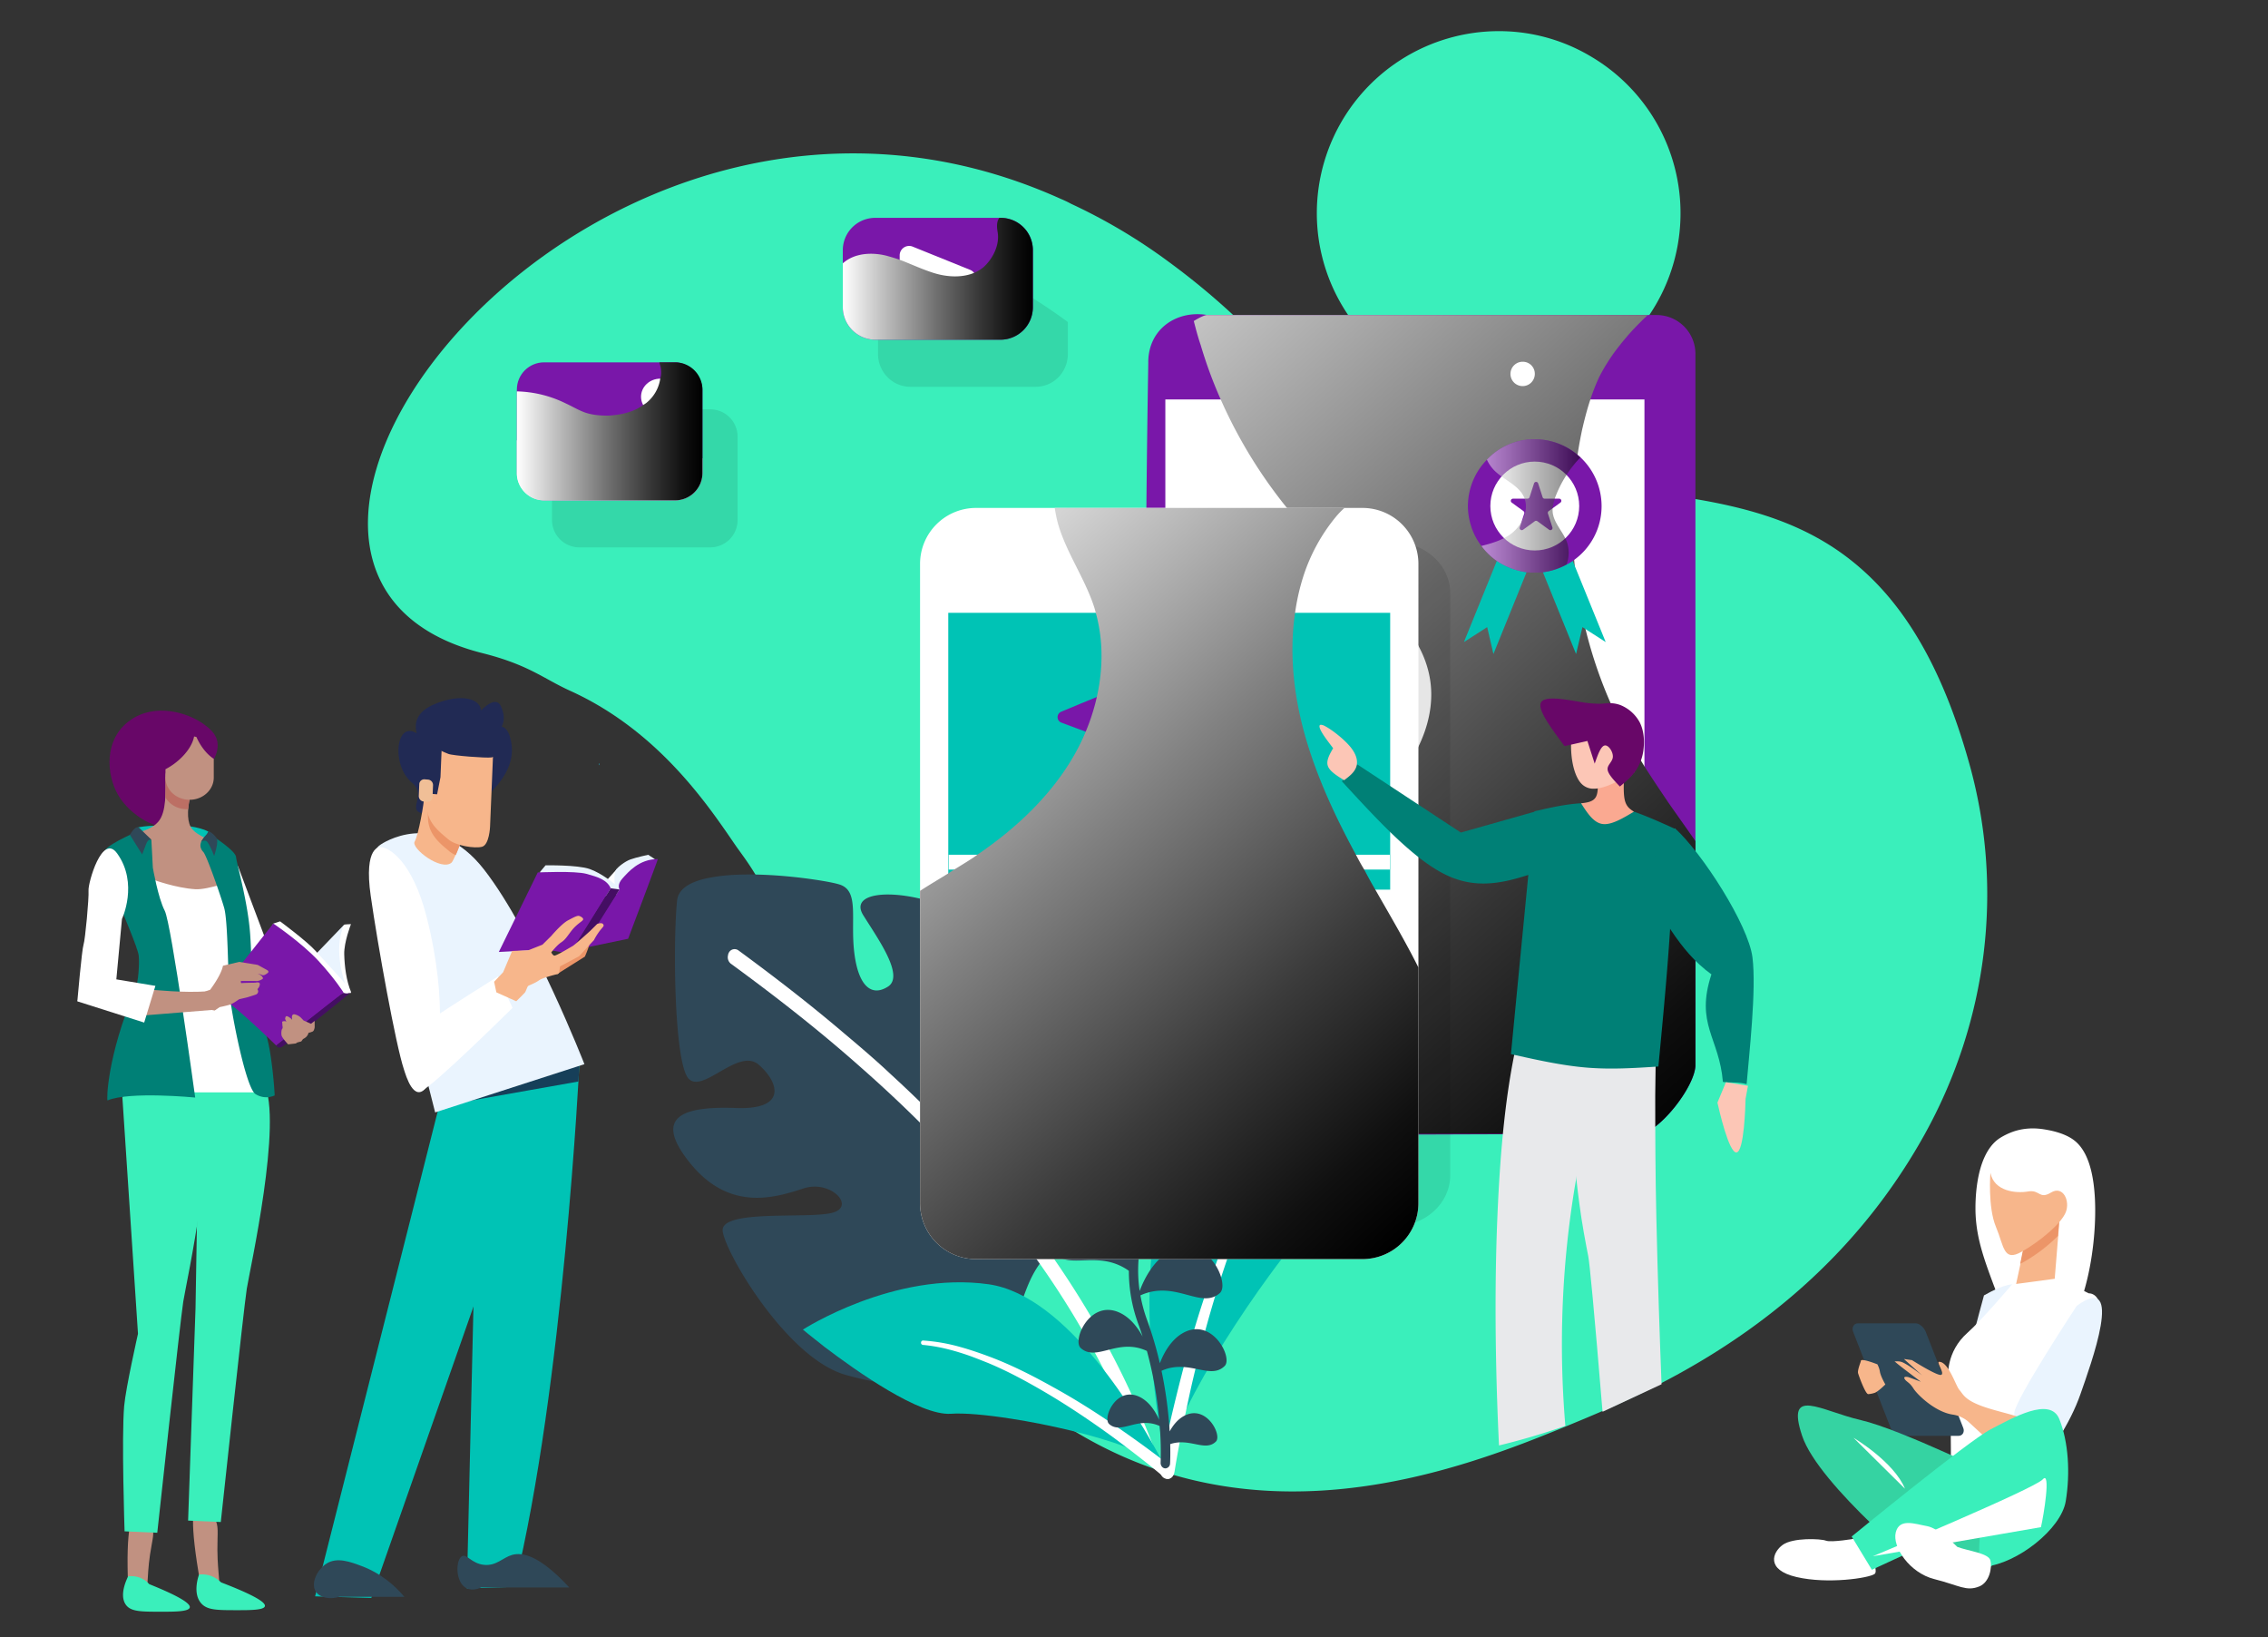
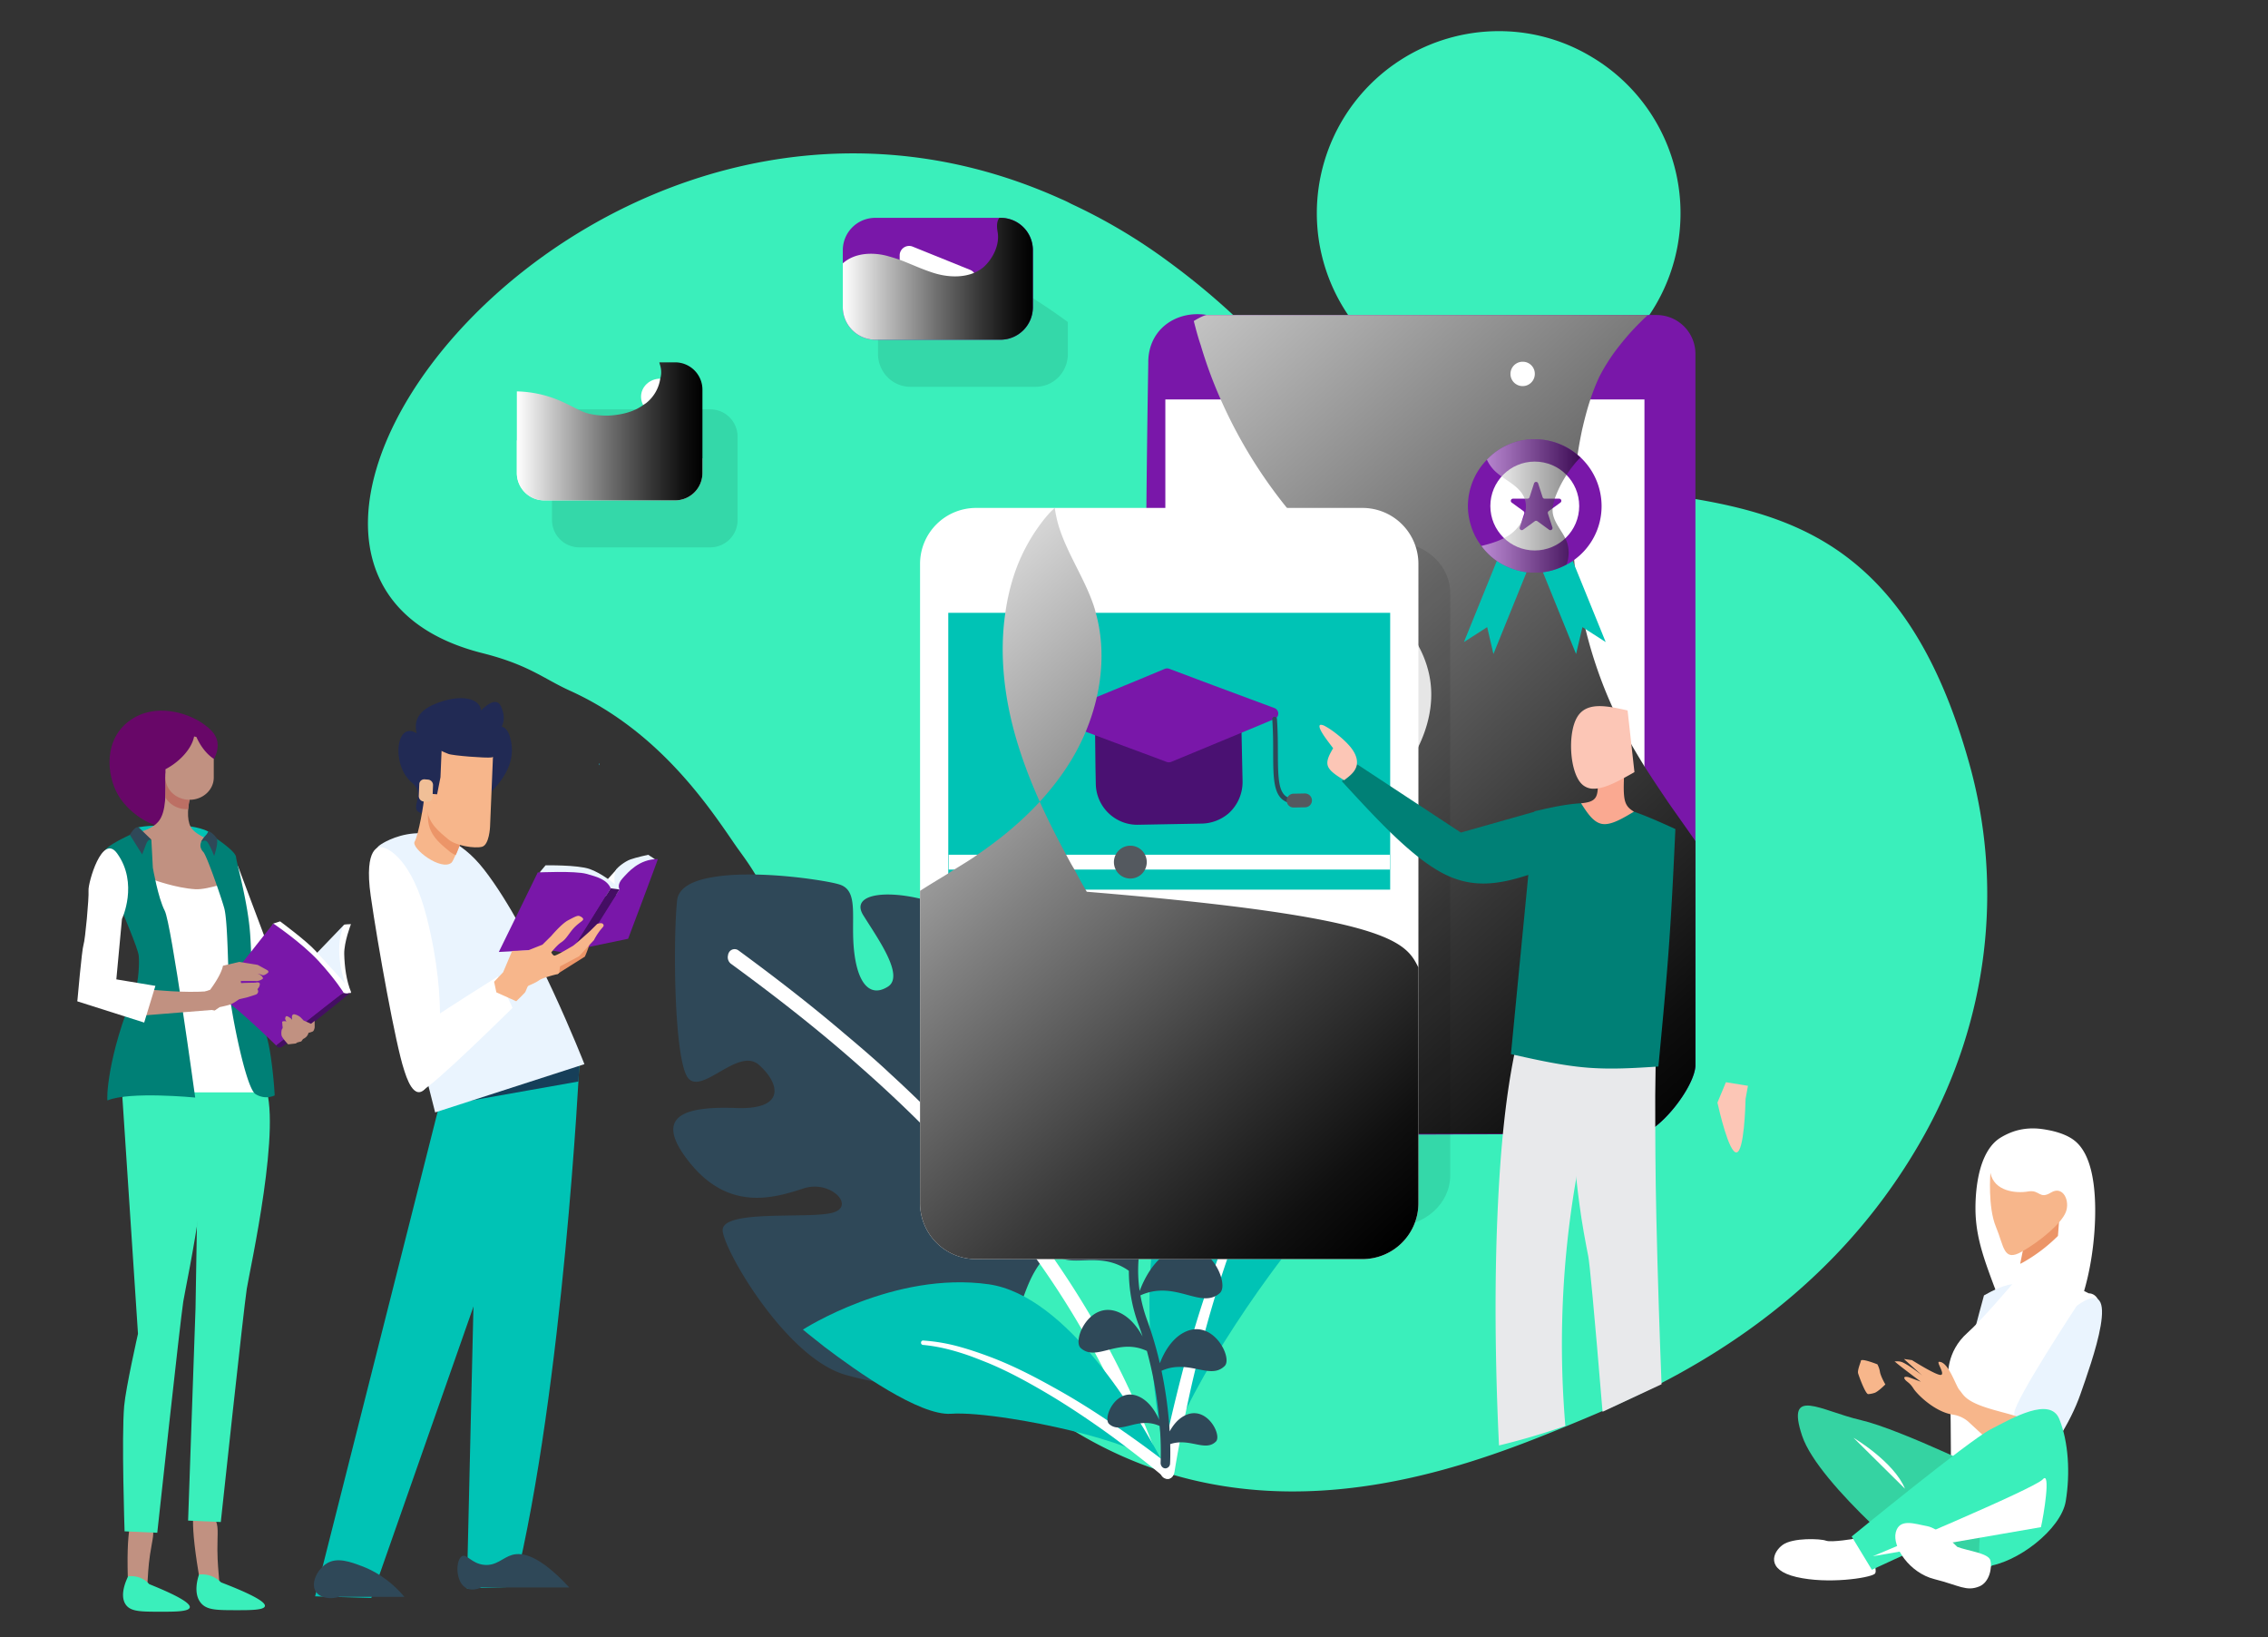
<svg xmlns="http://www.w3.org/2000/svg" xmlns:xlink="http://www.w3.org/1999/xlink" viewBox="0 0 1989.625 1436.006">
  <rect x="0" y="0" width="1989.625" height="1436.006" fill="#333333" stroke="none" />
  <defs>
    <style>.a4dca0b8-e4cd-4322-b905-f11a33e26f80{isolation:isolate;}.b916de62-1ee2-46fb-9413-5b00a42686dd{fill:#fff;}.a8c20ec6-4710-4c78-b77f-7fd3e8f035c5{fill:#eaf4fe;}.e38c4666-c4b2-4972-8623-d8da6dc20da8{fill:#f7b68b;}.a7fbe0fb-6a01-4444-a1ea-cf6a3e30f43c{fill:#ec9568;}.f4bb754b-cb70-4e19-a012-a9e64931bbee{fill:#2f4858;}.b529590b-11c5-487d-ac22-b12bd366da64{fill:#35d3a2;}.ba65f105-b7b3-4837-ba8c-5c370c1274bc,.f7e8c426-e79e-4cc2-bcfd-ba6f8e0f6a61{fill:#3aefbb;}.a510c9bd-f412-49a4-b9ec-92a6cd7c2da1,.b1192038-3afa-4b49-a387-16242180857a,.ba65f105-b7b3-4837-ba8c-5c370c1274bc,.be9a98cf-1e6d-4d7a-a2b9-ede6980d35c3,.bfc327f9-6328-4e41-8362-70387c31543c,.edbc02aa-9d2d-4cba-8644-ef8dc8227109,.f5f2f523-8582-4947-ad74-9d5811ef0116{mix-blend-mode:overlay;}.b93dbec8-b6b2-437b-9d15-fc38f9db470e{fill:#7917a9;}.bfc327f9-6328-4e41-8362-70387c31543c{fill:url(#eab1daa5-7cdb-4de3-b7ca-ce3a351f751d);}.bbb4465b-6188-428c-8f2e-3e6a37313169{fill:#00c3b5;}.be9a98cf-1e6d-4d7a-a2b9-ede6980d35c3{opacity:0.5;fill:url(#fca30275-42cc-482b-9ea0-d311538b2bf1);}.ba398592-f0bc-4bb0-9ec7-10c299a0740b{fill:#20d8f7;}.a69665c2-7388-41de-b702-021c9edc1404{opacity:0.1;}.b591fa13-d7a0-4983-b0f7-97d197ef256b{fill:#54595f;}.a2b731c3-6ec7-4f8b-8c80-243c81537e05{fill:#4a1172;}.a510c9bd-f412-49a4-b9ec-92a6cd7c2da1{fill:url(#efb1c5a2-037b-4101-8b4d-187f2c94ab7d);}.bd8ea83a-1beb-4139-aa71-f90786c3fa7e{fill:#fd5a38;}.b1192038-3afa-4b49-a387-16242180857a{fill:url(#ae981603-0cde-4c5f-86f9-0ba3d73d48d7);}.edbc02aa-9d2d-4cba-8644-ef8dc8227109{fill:url(#e581fd55-5f53-48cf-8d36-fe61f9a24947);}.b4fc0eca-bd03-47a5-9586-ab858278575d{fill:#e8e9eb;}.e7521602-7f1a-49d6-aa6d-69988119b4b4{fill:#008076;}.aaf32272-c2e2-4549-9657-4f7e7977b20b{fill:#faa991;}.e42693a9-a3c2-4337-9911-a93c8bc320ef{fill:#fcc6b6;}.a126a2c3-eed0-4bbf-a699-8d5c8c7b7e1f{fill:#680768;}.be23ddde-9bf5-4503-b8cb-f2b418a88435{fill:#212a54;}.a23d5536-571e-40f8-92f3-1f321f23c2ff{fill:#163f59;}.ad872af8-2fe2-4709-82f9-7da0dea75b55{fill:#f0bf97;}.bd11a92d-49db-4c09-83dd-62982f9d4e48{fill:#440e63;}.f63fb6b5-d80d-4657-8b78-40d70441a370{fill:#c19181;}.b243a5fa-33b5-4b87-aeac-4e52c6a020c2{fill:#bc6f64;}</style>
    <linearGradient id="eab1daa5-7cdb-4de3-b7ca-ce3a351f751d" x1="834.16" y1="195.518" x2="1530.458" y2="963.555" gradientUnits="userSpaceOnUse">
      <stop offset="0" stop-color="#fff" />
      <stop offset="0.199" stop-color="#c3c3c3" />
      <stop offset="0.491" stop-color="#707070" />
      <stop offset="0.732" stop-color="#343434" />
      <stop offset="0.908" stop-color="#0e0e0e" />
      <stop offset="1" />
    </linearGradient>
    <linearGradient id="fca30275-42cc-482b-9ea0-d311538b2bf1" x1="1299.585" y1="443.721" x2="1386.421" y2="443.721" gradientUnits="userSpaceOnUse">
      <stop offset="0" stop-color="#fff" />
      <stop offset="0.256" stop-color="#c2c2c2" />
      <stop offset="0.845" stop-color="#292929" />
      <stop offset="1" />
    </linearGradient>
    <linearGradient id="efb1c5a2-037b-4101-8b4d-187f2c94ab7d" x1="732.663" y1="472.177" x2="1262.271" y2="1056.645" gradientUnits="userSpaceOnUse">
      <stop offset="0" stop-color="#fff" />
      <stop offset="0.107" stop-color="#dfdfdf" />
      <stop offset="0.439" stop-color="#818181" />
      <stop offset="0.709" stop-color="#3b3b3b" />
      <stop offset="0.902" stop-color="#101010" />
      <stop offset="1" />
    </linearGradient>
    <linearGradient id="ae981603-0cde-4c5f-86f9-0ba3d73d48d7" x1="453.423" y1="378.31" x2="616.219" y2="378.31" xlink:href="#eab1daa5-7cdb-4de3-b7ca-ce3a351f751d" />
    <linearGradient id="e581fd55-5f53-48cf-8d36-fe61f9a24947" x1="739.361" y1="244.497" x2="906.096" y2="244.497" xlink:href="#eab1daa5-7cdb-4de3-b7ca-ce3a351f751d" />
  </defs>
  <g class="a4dca0b8-e4cd-4322-b905-f11a33e26f80">
    <g id="e09100b7-a6ce-4d6b-ae7a-0060a7667601" data-name="Layer 4">
      <path class="b916de62-1ee2-46fb-9413-5b00a42686dd" d="M1759.697,1154.173c-1.786-4.159-4.303-10.202-7.095-17.568-11.302-29.817-18.289-48.252-19.458-70.869-.255-4.943-2.188-51.752,20.81-67.309a58.94,58.94,0,0,1,12.878-6.198c12.824-4.158,23.777-2.265,29.352-1.234,2.814.521,13.707,2.535,21.736,7.921,7.077,4.747,17.874,16.102,19.819,51.54,2.708,49.341-12.901,124.277-43.244,127.367C1787.112,1178.574,1775.545,1175.41,1759.697,1154.173Z" />
      <path class="a8c20ec6-4710-4c78-b77f-7fd3e8f035c5" d="M1740.462,1136.116s-24.711,89.387-23.375,101.175c1.335,11.788,9.282,48.067,18.89,42.095,9.608-5.973,23.158-39.862,27.265-66.886C1767.349,1185.475,1808.976,1096.922,1740.462,1136.116Z" />
      <path class="b916de62-1ee2-46fb-9413-5b00a42686dd" d="M1765.45,1126.089c3.224,0,41.108-4.558,41.108-4.558l25.793,12.761s12.897-.911,9.673,22.787c-3.224,23.699-37.078,115.759-43.527,120.316s-56.423,12.761-64.484,9.115c-8.061-3.646-22.569-5.469-22.569-5.469s0-66.538-1.612-70.185c-1.612-3.646-2.418-25.521,16.121-41.928C1738.728,1157.624,1765.45,1126.089,1765.45,1126.089Z" />
      <path class="a8c20ec6-4710-4c78-b77f-7fd3e8f035c5" d="M1821.873,1145.23s-54.005,82.034-54.811,93.883c-.806,11.849,8.867,46.486,19.345,42.84s29.824-33.725,38.69-59.247C1833.964,1197.185,1864.594,1114.24,1821.873,1145.23Z" />
-       <polygon class="e38c4666-c4b2-4972-8623-d8da6dc20da8" points="1807.353 1062.285 1802.516 1121.532 1768.663 1126.089 1776.723 1088.718 1807.353 1062.285" />
      <path class="a7fbe0fb-6a01-4444-a1ea-cf6a3e30f43c" d="M1772.23,1108.418c.9-.402,1.859-.887,2.892-1.47a142.292,142.292,0,0,0,30.235-23.023l1.995-26.197-30.62,28.321Z" />
      <path class="e38c4666-c4b2-4972-8623-d8da6dc20da8" d="M1746.105,1028.56s-2.418,30.079,4.836,47.397,6.448,30.99,22.569,21.875c16.121-9.115,34.66-24.61,38.69-34.636,4.03-10.026-2.418-23.699-12.897-17.318-10.479,6.38-9.673-2.735-20.151-.912C1768.674,1046.79,1749.329,1044.967,1746.105,1028.56Z" />
-       <path class="f4bb754b-cb70-4e19-a012-a9e64931bbee" d="M1658.638,1252.454c1.284,3.223,5.167,6.831,8.689,6.831h50.941c3.518,0,5.333-3.608,4.051-6.831l-33.024-84.577c-1.284-3.226-5.174-7.267-8.689-7.267H1629.66c-3.517,0-5.333,4.042-4.051,7.267Z" />
      <path class="e38c4666-c4b2-4972-8623-d8da6dc20da8" d="M1701.066,1194.378c-2.569.072,5.286,10.457,1.764,11.452-3.526.995-25.548-12.949-25.548-12.949l-7.044-.999,17.284,15.566c1.321.746-11.195-9.141-17.833-12.327-3.814-1.83-6.417-.882-7.381-1.243-2.642-.997,22.795,17.928,22.795,17.928l-10.796-3.982s-5.831-1.498-2.973,2.242c1.561,2.035,3.968,2.486,7.27,7.719,3.302,5.232,18.939,20.69,34.684,22.913a26.875,26.875,0,0,1,13.217,5.97l45.176,41.665s27.942-2.062,23.98-23.728c-3.964-21.664-33.482-22.789-56.938-31.38-15.406-5.645-16.517-10.461-19.817-14.199C1715.603,1215.292,1709.295,1194.147,1701.066,1194.378Z" />
      <path class="b916de62-1ee2-46fb-9413-5b00a42686dd" d="M1627.616,1349.403s-20.957,3.646-25.794,1.823c-4.836-1.823-29.018-2.735-37.884,3.646-8.867,6.38-15.315,21.876,12.091,28.256s63.678.911,68.514-2.735C1649.379,1376.748,1634.064,1345.757,1627.616,1349.403Z" />
      <path class="b529590b-11c5-487d-ac22-b12bd366da64" d="M1754.971,1296.537s-87.053-42.84-122.519-51.043c-35.466-8.203-66.067-30.079-51.558,13.672,14.509,43.752,111.206,122.14,111.206,122.14S1787.213,1405.916,1754.971,1296.537Z" />
      <path class="f7e8c426-e79e-4cc2-bcfd-ba6f8e0f6a61" d="M1624.392,1347.58s102.368-83.857,121.713-93.883c19.345-10.026,52.393-29.168,60.454-9.115,8.06,20.053,9.672,47.397,5.642,72.007-4.03,24.61-42.772,54.77-70.932,57.423-9.673.912-2.418-41.928-2.418-41.928l-96.726,44.663Z" />
      <path class="b916de62-1ee2-46fb-9413-5b00a42686dd" d="M1642.931,1364.899s141.864-59.247,149.119-67.45c7.254-8.204.806,31.902-1.612,41.928" />
      <path class="b916de62-1ee2-46fb-9413-5b00a42686dd" d="M1626.004,1260.989s35.466,20.964,45.139,44.663" />
      <path class="b916de62-1ee2-46fb-9413-5b00a42686dd" d="M1717.087,1356.695s-16.121-16.407-26.599-18.23c-10.479-1.823-24.182-7.292-27.406,5.469-3.224,12.761,12.091,35.548,33.854,41.017,21.763,5.469,28.033,11.094,39.496,6.38,8.867-3.646,11.285-16.406,9.673-22.787C1744.493,1362.164,1726.76,1360.341,1717.087,1356.695Z" />
      <path class="e38c4666-c4b2-4972-8623-d8da6dc20da8" d="M1632.464,1193.539c0-2.734,14.497,3.038,14.497,3.038a21.702,21.702,0,0,1,2.15,6.077c.537,4.253,4.836,11.546,4.836,11.546-6.448,6.38-9.135,7.292-9.135,7.292a22.741,22.741,0,0,1-5.899,1.215c-2.418,0-8.06-15.495-8.866-18.23C1629.239,1201.743,1632.464,1194.45,1632.464,1193.539Z" />
      <g class="f5f2f523-8582-4947-ad74-9d5811ef0116">
        <path class="ba65f105-b7b3-4837-ba8c-5c370c1274bc" d="M1726.982,667.582c-23.407-82.88-56.021-135.447-94.776-169.214-133.145-116.648-341.881-13.431-528.362-200.68a637.94,637.94,0,0,0-79.428-68.683A491.481,491.481,0,0,0,939.616,178.74a92.395,92.395,0,0,0-8.825-4.221c-409.033-184.563-796.96,325.383-507.646,398.288,40.909,10.309,53.604,22.426,76.97,33.014,76.07,34.469,119.47,98.038,144.018,133.993,14.354,21.024,32.796,37.972,67.821,149.92,24.47,78.212,49.462,158.096,84.479,217.74,8.791,14.973,71.229,118.287,189.185,170.147,157.292,69.155,315.148,3.662,399.402-31.294,75.403-31.284,215.983-94.826,302.809-250.39C1743.763,895.718,1758.572,778.146,1726.982,667.582Z" />
        <path class="ba65f105-b7b3-4837-ba8c-5c370c1274bc" d="M1314.735,346.377a159.417,159.417,0,0,0,80.988-296.795,157.119,157.119,0,0,0-80.988-22.265,159.703,159.703,0,0,0-158.063,181.306C1167.438,286.431,1233.99,346.377,1314.735,346.377Z" />
      </g>
      <path class="b93dbec8-b6b2-437b-9d15-fc38f9db470e" d="M1487.332,310.429V934.049c0,18.907-33.348,61.707-52.254,61.707l-17.855-1.313L1045.182,995.756q-3.102-8.099-6.022-16.411c-37.028-105.46-35.318-250.258-35.318-250.258,1.152-97.813.554-237.55,3.499-410.78-.085-4.269.254-16.273,8.66-26.943,9.694-12.305,26.288-17.976,43.069-15.07h394.127A34.068,34.068,0,0,1,1487.332,310.429Z" />
      <path class="b916de62-1ee2-46fb-9413-5b00a42686dd" d="M1022.311,350.328l420.301.007V946.845l-420.301.007Z" />
      <path class="bfc327f9-6328-4e41-8362-70387c31543c" d="M1487.332,737.642v196.407c0,18.906-33.348,61.707-52.254,61.707l-17.855-1.313H1035.437A33.532,33.532,0,0,1,1011.28,984.465a34.17,34.17,0,0,1-9.978-24.158V862.629c6.564-7.877,13.653-15.493,21.006-22.844v-.263a509.693,509.693,0,0,1,89.277-73.521c33.872-21.794,70.894-39.649,100.042-67.22,29.408-27.833,50.677-68.532,42.012-107.657-9.19-42.274-48.052-69.845-80.348-98.728a423.198,423.198,0,0,1-102.406-142.055,385.879,385.879,0,0,1-17.592-47.789c-2.362-6.827-4.201-13.916-6.039-21.006,5.252-3.151,9.452-5.252,11.816-5.252H1445.582c-2.362,2.101-4.463,4.202-6.564,6.302a215.525,215.525,0,0,0-17.855,19.956,168.336,168.336,0,0,0-17.855,27.309,174.83,174.83,0,0,0-8.14,20.48c-2.888,8.665-5.252,17.855-7.353,27.046-18.642,88.488-5.513,183.278,36.761,263.364,5.515,10.767,11.816,21.269,18.118,31.51,6.827,10.765,13.916,21.269,21.006,31.772C1471.576,715.324,1479.453,726.352,1487.332,737.642Z" />
      <polygon class="bbb4465b-6188-428c-8f2e-3e6a37313169" points="1345.23 487.077 1339.187 501.897 1310.117 573.604 1304.645 550.006 1284.239 563.116 1313.081 491.979 1319.351 476.589 1345.23 487.077" />
      <polygon class="bbb4465b-6188-428c-8f2e-3e6a37313169" points="1408.615 563.116 1388.208 550.006 1382.622 573.604 1353.552 501.897 1347.509 487.077 1373.502 476.589 1379.658 491.865 1408.615 563.116" />
      <path class="b93dbec8-b6b2-437b-9d15-fc38f9db470e" d="M1405.006,443.883a58.185,58.185,0,0,1-25.315,48.064,30.506,30.506,0,0,1-5.447,3.203,58.931,58.931,0,0,1-20.828,6.73,78.103,78.103,0,0,1-14.099,0,62.316,62.316,0,0,1-26.273-9.933,58.119,58.119,0,0,1-13.459-13.139,54.714,54.714,0,0,1-9.292-18.264,56.656,56.656,0,0,1-2.564-16.661,58.514,58.514,0,0,1,16.663-40.695,57.032,57.032,0,0,1,41.976-17.944,58.636,58.636,0,0,1,58.638,58.638Z" />
      <circle class="b916de62-1ee2-46fb-9413-5b00a42686dd" cx="1346.393" cy="443.806" r="38.973" />
      <path class="b93dbec8-b6b2-437b-9d15-fc38f9db470e" d="M1349.337,423.937l3.94,12.126a1.885,1.885,0,0,0,1.793,1.302h12.75a1.885,1.885,0,0,1,1.108,3.41l-10.315,7.494a1.885,1.885,0,0,0-.685,2.107l3.94,12.126a1.885,1.885,0,0,1-2.901,2.107l-10.315-7.494a1.885,1.885,0,0,0-2.216,0l-10.315,7.494a1.885,1.885,0,0,1-2.901-2.107l3.94-12.126a1.885,1.885,0,0,0-.685-2.107l-10.315-7.494a1.885,1.885,0,0,1,1.108-3.41h12.75a1.885,1.885,0,0,0,1.793-1.302l3.94-12.126A1.885,1.885,0,0,1,1349.337,423.937Z" />
      <path class="be9a98cf-1e6d-4d7a-a2b9-ede6980d35c3" d="M1364.311,436.191c-1.281,3.845-2.564,8.011-2.243,12.497.641,9.612,8.973,17.304,12.497,26.596a30.175,30.175,0,0,1-.321,19.866,58.931,58.931,0,0,1-20.828,6.73,78.103,78.103,0,0,1-14.099,0,62.316,62.316,0,0,1-26.273-9.933,58.119,58.119,0,0,1-13.459-13.139c8.973-2.243,17.625-4.805,24.994-9.933,10.575-7.369,17.623-21.789,12.176-33.324-5.128-10.575-17.944-14.74-26.275-23.392a34.099,34.099,0,0,1-6.088-8.971,57.032,57.032,0,0,1,41.976-17.944,57.82,57.82,0,0,1,40.053,16.021l-1.922,1.922A102.91,102.91,0,0,0,1364.311,436.191Z" />
      <path class="b916de62-1ee2-46fb-9413-5b00a42686dd" d="M1346.427,327.633a10.682,10.682,0,1,1-10.677-10.369A10.527,10.527,0,0,1,1346.427,327.633Z" />
      <path class="ba398592-f0bc-4bb0-9ec7-10c299a0740b" d="M525.846,670.239c0,.469-.076.849-.17.849s-.17-.38-.17-.849.076-.849.17-.849S525.846,669.77,525.846,670.239Z" />
      <path class="f4bb754b-cb70-4e19-a012-a9e64931bbee" d="M728.991,1063.943c-22.996,5.023-97.559-3.367-94.996,15.923,1.741,13.864,30.273,65.563,65.379,98.937,13.692,12.967,28.271,23.082,42.832,27.117,73.03,20.33,111.664,4.485,134.585-26.598,20.781-27.885,19.51-49.052,35.34-71.011a71.164,71.164,0,0,1,5.665-6.992,12.492,12.492,0,0,1,2.99-2.778c22.233-21.331,58.5-19.574,82.447-82.886,15.904-42.191-2.366-90.411-19.637-117.824-9.893-15.534-19.231-24.266-21.729-20.971-2.452,3.5-1.121,14.652.218,28.411,1.945,22.502,3.911,51.953-11.719,65.381-25.007,21.659-21.021,37.949-30.169,17.211-8.969-20.787,14.13-21.057,16.616-59.556a62.417,62.417,0,0,0-1.026-14.062c-3.005-17.863-12.915-38.609-24.517-56.715-13.851-21.399-30.151-38.43-40.231-41.09-21.101-5.279,12.774,36.256-4.09,71.541a231.911,231.911,0,0,1-11.758,21.49c-9.046,14.008-16.867,18.985-22.209,13.718-1.616-1.295-2.875-3.556-4.048-6.276-6.858-18.107,35.272-109.895-5.239-123.96-40.689-14.015-79-10.429-66.362,9.784,12.683,20.416,36.191,52.851,21.803,62.46-14.612,9.454-26.101-.425-29.676-29.433-3.622-29.213,4.455-53.604-12.081-59.703-3.719-1.367-12.454-3.093-23.83-4.744-24.723-3.631-62.023-6.625-88.333-1.994-17.585,2.882-30.237,9.188-31.278,20.776-2.607,26.798-2.79,87.7,1.93,125.304,1.925,15.554,4.645,26.976,8.327,30.744,12.752,13.009,43.613-27.647,61.431-12.337,17.638,15.359,25.319,39.759-20.26,37.956-45.534-1.599-74.026,6.893-39.208,49.256,34.997,42.312,74.935,28.934,98.864,21.263C729.084,1034.361,751.987,1058.92,728.991,1063.943Z" />
      <path class="b916de62-1ee2-46fb-9413-5b00a42686dd" d="M641.284,845.315l.672.466c36.25,26.538,74.926,56.321,113.212,90.34,55.16,48.502,109.851,105.173,156.962,172.189a762.525,762.525,0,0,1,87.86,163.602,3.212,3.212,0,0,0,.676,1.336,6.111,6.111,0,0,0,5.783,2.973,4.665,4.665,0,0,0,1.565-.648c3.084-1.501,4.46-5.574,3.108-9.114-.315-.566-.451-1.18-.767-1.746-23.905-61.664-54.686-116.657-89.57-166.173-42.345-60.069-90.62-111.77-139.906-156.888l-4.309-4.031c-11.67-10.697-23.608-20.887-35.501-30.873-31.594-26.949-63.36-51.244-93.284-73.22a5.663,5.663,0,0,0-8.455,2.109,5.369,5.369,0,0,0-.665,2.14A7.236,7.236,0,0,0,641.284,845.315Z" />
      <path class="bbb4465b-6188-428c-8f2e-3e6a37313169" d="M1023.998,1289.664c-.967-11.822,5.769-31.286,16.888-54.2,17.819-36.295,46.646-81.271,72.666-116.852,17.743-24.343,34.173-44.209,45.054-54.083,26.124-24.069,47.133-110.718,57.068-157.726,3.708-18.754,5.866-31.179,5.866-31.179S1111.035,903.902,1044.318,992.831c-55.3,73.94-32.783,229.611-23.501,280.273C1022.61,1283.716,1023.998,1289.664,1023.998,1289.664Z" />
      <path class="b916de62-1ee2-46fb-9413-5b00a42686dd" d="M1022.659,1296.858c3.354.914,6.814-1.433,7.568-5.466l-.006-.217.092-.11c2.954-18.523,6.669-37.06,10.573-55.601,1.784-8.398,3.569-16.797,5.543-25.199,6.265-26.732,13.296-53.262,21.387-79.27,8.189-25.9,17.047-51.705,28.22-76.249,3.16-6.686,6.227-13.262,9.485-19.842,8.79-17.221,18.647-33.703,30.645-48.27a2.61,2.61,0,0,0-.084-3.257,1.91,1.91,0,0,0-2.95-.053,242.409,242.409,0,0,0-25.623,36.225c-6.109,10.436-11.642,21.078-16.979,31.934-11.94,24.342-21.656,50.054-30.508,76.075-9.042,26.026-16.742,52.46-23.67,79.314-5.625,21.941-10.871,43.874-15.535,66.232q-1.521,7.524-3.042,15.049C1017.114,1292.075,1019.214,1296.055,1022.659,1296.858Z" />
      <path class="bbb4465b-6188-428c-8f2e-3e6a37313169" d="M1024.441,1291.003c-5.195-7.656-18.719-15.106-36.545-21.902-28.359-10.637-67.528-19.642-100.435-24.775-22.478-3.549-41.986-5.237-53.303-4.395-27.348,1.804-82.196-36.92-111.079-58.834-11.37-8.901-18.725-14.983-18.725-14.983s79.78-51.531,163.029-39.744c69.116,9.907,131.677,116.785,150.871,152.778C1022.366,1286.593,1024.441,1291.003,1024.441,1291.003Z" />
      <path class="b916de62-1ee2-46fb-9413-5b00a42686dd" d="M1028.753,1294.47a4.723,4.723,0,0,1-7.187,1.422l-.103-.133-.109-.009c-10.807-9.23-22.076-17.997-33.459-26.649-5.165-3.91-10.332-7.819-15.613-11.612-16.792-12.081-33.943-23.567-51.471-34.085-17.534-10.393-35.422-20.314-54.076-28.051-5.151-2.036-10.193-4.062-15.35-5.974-13.656-4.839-27.588-8.577-41.863-9.846a1.876,1.876,0,0,1-1.54-1.996,1.786,1.786,0,0,1,1.736-1.858,158.264,158.264,0,0,1,32.984,5.763c8.743,2.448,17.242,5.376,25.728,8.553,19.013,7.141,37.367,16.475,55.357,26.53,18.105,9.94,35.609,20.954,52.856,32.698,14.071,9.616,27.911,19.464,41.612,29.924q4.581,3.55,9.163,7.101A6.49,6.49,0,0,1,1028.753,1294.47Z" />
      <path class="f4bb754b-cb70-4e19-a012-a9e64931bbee" d="M968.909,1069.073c12.532,8.921,18.745,24.35,21.739,35.163,1.184-15.907,4.891-31.579,10.253-47.736-28.801-19.365-55.465,1.58-70.026-17.188-8.126-10.47,18.737-50.947,48.495-29.764,14.533,10.345,21.057,29.03,23.805,40.361,4.226-11.958,9.191-24.257,14.483-37.146-21.537-22.628-47.809-10.43-57.235-29.526-5.258-10.653,24.369-39.463,46.43-15.081,10.094,11.155,12.978,27.097,13.721,37.491,3.804-9.243,7.719-18.921,11.631-28.994-5.921-31.021-31.259-43.317-26.907-65.056,2.607-13.023,45.721-11.073,47.999,27.228,1.094,18.378-7.74,34.22-13.974,42.991-3.831,9.814-7.658,19.277-11.376,28.311,4.774-5.788,10.975-11.181,18.735-13.824,29.144-9.926,44.266,31.519,35.429,38.195-15.82,11.947-34.411-12.858-62.347-4.304-5.665,14.092-10.634,27.293-14.35,40.075,6.438-8.799,19.486-23.239,36.949-25.336,34.64-4.156,44.06,45.912,32.886,51.28-20.442,9.821-37.11-24.037-71.61-19.461-4.819,18.637-6.684,36.615-3.859,55.515,3.373-9.145,12.354-28.793,29.385-36.237,30.756-13.441,50.034,29.979,40.97,38.018-16.602,14.728-39.086-11.88-69.693,2.05a131.85,131.85,0,0,0,5.898,21.767,321.173,321.173,0,0,1,11.142,37.772c3.278-8.578,9.805-21.16,21.272-27.065,24.995-12.869,42.842,22.215,35.645,29.401-12.755,12.743-31.709-6.489-55.444,4.285a361.684,361.684,0,0,1,7.134,53.133c2.904-5.261,7.071-10.709,13.072-13.8,19.293-9.934,33.068,17.147,27.515,22.695-9.357,9.345-23.04-3.561-40.099,2.265.249,9.984-.076,16.145-.124,16.911a4.364,4.364,0,0,1-3.986,4.361,3.272,3.272,0,0,1-.431-.017c-2.286-.2-4.019-2.49-3.863-5.097a278.057,278.057,0,0,0-.795-32.036c-19.549-8.798-33.699,7.776-44.397-1.782-5.882-5.256,6.222-32.995,26.09-24.06,9.394,4.224,15.037,14.064,17.886,20.549a348.688,348.688,0,0,0-10.823-60.539c-25.602-11.942-44.091,9.923-58.047-2.545-7.621-6.81,8.062-42.749,33.802-31.173,9.681,4.353,16.302,13.347,20.473,21.078-1.152-3.58-2.366-7.177-3.687-10.791a134.362,134.362,0,0,1-8.374-46.877c-27.675-19.498-53.405.764-67.375-17.242C915.223,1087.366,940.692,1048.988,968.909,1069.073Z" />
      <path class="a69665c2-7388-41de-b702-021c9edc1404" d="M1222.859,475.568H884.397c-27.307,0-49.366,19.841-49.366,44.706v510.418c0,24.863,22.059,44.706,49.366,44.706h338.462c27.307,0,49.364-19.843,49.364-44.706V520.274C1272.223,495.409,1250.167,475.568,1222.859,475.568Z" />
      <path class="b916de62-1ee2-46fb-9413-5b00a42686dd" d="M1244.317,494.578v560.601a49.084,49.084,0,0,1-49.365,49.102h-338.462a49.084,49.084,0,0,1-49.365-49.102v-560.601a49.084,49.084,0,0,1,49.365-49.102h338.462A49.084,49.084,0,0,1,1244.317,494.578Z" />
      <path class="bbb4465b-6188-428c-8f2e-3e6a37313169" d="M831.875,537.437l-0,242.819,387.676-.002 0-242.815-173.705-.001Z" />
      <path class="bbb4465b-6188-428c-8f2e-3e6a37313169" d="M831.772,828.758l144.788.008v33.712l-144.788.008Z" />
      <path class="bbb4465b-6188-428c-8f2e-3e6a37313169" d="M830.666,900.703l210.601.008v32.911l-210.601.008Z" />
      <path class="bbb4465b-6188-428c-8f2e-3e6a37313169" d="M829.348,951.708l344.656.008v32.911l-344.656.008Z" />
      <path class="bbb4465b-6188-428c-8f2e-3e6a37313169" d="M830.227,1003.593l278.672.008v32.911l-278.672.008Z" />
      <path class="b916de62-1ee2-46fb-9413-5b00a42686dd" d="M832.231,762.611l387.076.006V749.613l-387.076.006Z" />
      <path class="b591fa13-d7a0-4983-b0f7-97d197ef256b" d="M1006.009,756.115a14.406,14.406,0,1,1-14.406-14.406A14.406,14.406,0,0,1,1006.009,756.115Z" />
      <path class="a2b731c3-6ec7-4f8b-8c80-243c81537e05" d="M1088.974,624.848l.174,17.768.905,42.624a37.073,37.073,0,0,1-12.077,27.973,37.452,37.452,0,0,1-23.869,9.11l-55.677,1.02a35.935,35.935,0,0,1-20.173-5.649,36.487,36.487,0,0,1-16.959-30.038l-.303-15.641-.295-27.194-.359-16.055-.106-.154.031-1.606,58.89-.957,30.715-.442Z" />
      <path class="b93dbec8-b6b2-437b-9d15-fc38f9db470e" d="M1119.805,629.533a3.178,3.178,0,0,1-1.54,1.055l-2.165.805-26.952,11.222L1046.479,660.306l-19.221,7.964a5.574,5.574,0,0,1-3.887-.054l-11.296-4.26L977.774,651.235l-17.074-6.414-29.513-11.021a5.127,5.127,0,0,1-.227-9.582l16.903-7.053,52.102-21.437L1021.969,586.537a5.568,5.568,0,0,1,3.886.054l38.416,14.43,53.768,19.986A5.168,5.168,0,0,1,1119.805,629.533Z" />
      <path class="f4bb754b-cb70-4e19-a012-a9e64931bbee" d="M1119.817,629.499a2.274,2.274,0,0,1,.4,1.019c.756,11.121.817,21.227.816,30.081.101,22.214.53,34.455,8.481,38.656a12.031,12.031,0,0,0,4.047,1.406,1.983,1.983,0,0,1,1.623,2.369,2.057,2.057,0,0,1-.848,1.377,2.023,2.023,0,0,1-1.522.247,17.681,17.681,0,0,1-3.861-1.135c-11.852-4.811-11.959-20.356-12.063-42.867.026-8.673-.03-18.482-.736-29.24-.025-.182-.029-.478-.054-.66a2.097,2.097,0,0,1,1.998-2.165A2.14,2.14,0,0,1,1119.817,629.499Z" />
      <path class="b591fa13-d7a0-4983-b0f7-97d197ef256b" d="M1150.921,701.896a6.021,6.021,0,0,1-2.599,5.063,6.391,6.391,0,0,1-3.332,1.09l-10.127.174a5.88,5.88,0,0,1-5.91-4.705,3.487,3.487,0,0,1-.243-1.226,6.264,6.264,0,0,1,.804-3.038,5.996,5.996,0,0,1,1.863-2.072,6.185,6.185,0,0,1,3.332-1.09l10.012-.196A6.174,6.174,0,0,1,1150.921,701.896Z" />
-       <path class="a510c9bd-f412-49a4-b9ec-92a6cd7c2da1" d="M1244.317,848.531v206.648a49.084,49.084,0,0,1-49.365,49.102h-338.462a49.084,49.084,0,0,1-49.365-49.102V781.311c8.14-5.252,16.542-10.241,24.682-15.23,1.838-1.313,3.676-2.362,5.252-3.414,4.726-2.888,9.452-5.776,13.917-8.664,2.099-1.313,4.463-2.89,6.564-4.465,34.66-23.631,66.168-53.302,86.387-90.064,20.219-37.023,28.622-81.661,17.329-122.097a72.36,72.36,0,0,0-2.099-7.09c-8.403-24.419-23.895-46.214-30.984-70.896a118.615,118.615,0,0,1-2.89-13.916H1179.461a72.277,72.277,0,0,0-7.616,7.877,158.244,158.244,0,0,0-28.359,51.727,192.092,192.092,0,0,0-7.351,32.298c-5.515,37.285-.788,75.883,9.978,112.119,10.502,35.186,25.995,68.008,43.324,100.042,2.364,4.465,4.728,8.928,7.353,13.129,3.151,6.04,6.302,11.816,9.715,17.594.263.524.788,1.313,1.05,1.838C1220.16,804.155,1233.026,825.95,1244.317,848.531Z" />
+       <path class="a510c9bd-f412-49a4-b9ec-92a6cd7c2da1" d="M1244.317,848.531v206.648a49.084,49.084,0,0,1-49.365,49.102h-338.462a49.084,49.084,0,0,1-49.365-49.102V781.311c8.14-5.252,16.542-10.241,24.682-15.23,1.838-1.313,3.676-2.362,5.252-3.414,4.726-2.888,9.452-5.776,13.917-8.664,2.099-1.313,4.463-2.89,6.564-4.465,34.66-23.631,66.168-53.302,86.387-90.064,20.219-37.023,28.622-81.661,17.329-122.097a72.36,72.36,0,0,0-2.099-7.09c-8.403-24.419-23.895-46.214-30.984-70.896a118.615,118.615,0,0,1-2.89-13.916a72.277,72.277,0,0,0-7.616,7.877,158.244,158.244,0,0,0-28.359,51.727,192.092,192.092,0,0,0-7.351,32.298c-5.515,37.285-.788,75.883,9.978,112.119,10.502,35.186,25.995,68.008,43.324,100.042,2.364,4.465,4.728,8.928,7.353,13.129,3.151,6.04,6.302,11.816,9.715,17.594.263.524.788,1.313,1.05,1.838C1220.16,804.155,1233.026,825.95,1244.317,848.531Z" />
      <path class="a69665c2-7388-41de-b702-021c9edc1404" d="M508.154,480.053H623.163a23.98,23.98,0,0,0,23.893-23.895V382.899a23.98,23.98,0,0,0-23.893-23.895H508.154a23.982,23.982,0,0,0-23.895,23.895V456.158A23.982,23.982,0,0,0,508.154,480.053Z" />
      <path class="a69665c2-7388-41de-b702-021c9edc1404" d="M936.781,282.44v28.01c0,15.733-12.279,28.778-28.396,28.778H798.645c-15.731,0-28.394-13.045-28.394-28.778V260.568a28.331,28.331,0,0,1,28.394-28.394h53.336A491.541,491.541,0,0,1,936.781,282.44Z" />
-       <rect class="b93dbec8-b6b2-437b-9d15-fc38f9db470e" x="453.423" y="317.786" width="162.796" height="121.048" rx="23.894" />
      <path class="bd8ea83a-1beb-4139-aa71-f90786c3fa7e" d="M511.159,375.285l-4.679.007v-.908l4.679.007Z" />
      <path class="b916de62-1ee2-46fb-9413-5b00a42686dd" d="M616.219,402.074v12.866a23.981,23.981,0,0,1-23.894,23.894H477.317a23.981,23.981,0,0,1-23.894-23.894V386.318c14.965-11.553,29.933-22.844,42.799-22.844a17.603,17.603,0,0,1,8.141,1.838c14.704,6.564,25.469,34.398,36.76,37.548a7.665,7.665,0,0,0,2.364.526c10.502,0,21.269-18.644,33.085-22.581a16.463,16.463,0,0,1,4.987-.788C592.851,380.017,604.405,390.783,616.219,402.074Z" />
      <path class="b916de62-1ee2-46fb-9413-5b00a42686dd" d="M596.109,347.953c0,8.756-7.557,15.853-16.878,15.853s-16.878-7.098-16.878-15.853c0-8.755,7.557-15.853,16.878-15.853S596.109,339.197,596.109,347.953Z" />
      <path class="b1192038-3afa-4b49-a387-16242180857a" d="M616.219,341.68v73.26a23.981,23.981,0,0,1-23.894,23.894H477.317a23.981,23.981,0,0,1-23.894-23.894V343.255a101.831,101.831,0,0,1,42.799,10.504c5.778,2.625,11.292,6.039,17.331,8.14,6.302,2.101,13.129,2.627,19.693,2.627,11.028-.526,22.318-2.89,31.247-9.454q1.18-.786,2.362-1.575a33.573,33.573,0,0,0,12.342-21.269,20.38,20.38,0,0,0,.263-10.502c-.263-1.314-.788-2.627-1.051-3.939h13.917A23.981,23.981,0,0,1,616.219,341.68Z" />
      <path class="b93dbec8-b6b2-437b-9d15-fc38f9db470e" d="M906.096,219.42v49.89A28.465,28.465,0,0,1,877.739,297.932H767.719a28.635,28.635,0,0,1-28.359-28.622V219.42A28.407,28.407,0,0,1,767.719,191.063H877.739A28.239,28.239,0,0,1,906.096,219.42Z" />
      <path class="b916de62-1ee2-46fb-9413-5b00a42686dd" d="M789.241,264.778V224.001a8.305,8.305,0,0,1,11.418-7.699l50.423,20.388a8.305,8.305,0,0,1,0,15.399l-50.423,20.388A8.305,8.305,0,0,1,789.241,264.778Z" />
      <path class="edbc02aa-9d2d-4cba-8644-ef8dc8227109" d="M906.096,219.42v49.89A28.465,28.465,0,0,1,877.739,297.932H767.719a28.635,28.635,0,0,1-28.359-28.622v-38.337c10.241-9.19,25.732-9.978,38.861-6.564,3.676,1.051,7.353,2.101,11.029,3.414,10.502,3.939,20.743,8.928,31.508,12.079,11.029,3.151,23.37,3.676,33.611-.526a31.597,31.597,0,0,0,8.927-5.513c8.14-7.616,13.917-19.693,11.816-30.723-.787-4.726-.787-8.927,1.575-12.078H877.739A28.239,28.239,0,0,1,906.096,219.42Z" />
      <path class="b4fc0eca-bd03-47a5-9586-ab858278575d" d="M1457.613,1214.035q-25.879,12.07-51.758,24.14c-7.572-91.226-11.303-130.308-12.587-136.682-.006-.03-.07-.346-.155-.773-.55-2.746-1.995-10.064-3.721-19.844-2.97-16.824-4.949-32.66-6.598-47.503v-.33c-3.628-35.628-4.289-66.968-4.949-98.307v-5.938l24.742-2.968,49.813-5.938v15.503c0,8.248-.331,16.825-.331,25.402,0,37.162.097,68.403.991,107.543C1454.301,1122.697,1456.012,1173.035,1457.613,1214.035Z" />
      <path class="b4fc0eca-bd03-47a5-9586-ab858278575d" d="M1402.917,924.181c0,.658-.33.988-.33,1.649q-.988,5.442-1.979,10.885c-5.607,29.36-11.215,60.04-17.813,96.658q-2.935,16.764-5.277,34.307a850.282,850.282,0,0,0-4.29,182.884c-10.242,3.567-21.063,7.036-32.446,10.316q-13.247,3.818-25.767,6.833c-1.551-31.637-4.975-113.174-1.495-198.714,2.789-68.555,8.38-111.541,14.843-143.83.33-1.649.661-3.628.991-5.277Z" />
      <path class="e7521602-7f1a-49d6-aa6d-69988119b4b4" d="M1325.483,924.503c22.275,4.987,44.55,9.975,66.109,11.787,7.428.624,14.771.872,22.058.872,13.863,0,27.525-.895,41.186-1.789,3.413-35.773,6.827-71.547,9.311-106.262s4.04-68.369,5.596-102.024c-21.473-9.73-42.947-19.462-63.539-22.058a98.969,98.969,0,0,0-12.404-.759c-16.169,0-31.892,3.621-47.614,7.242-3.068,31.385-6.137,62.77-9.587,98.268S1329.316,884.891,1325.483,924.503Z" />
      <path class="e7521602-7f1a-49d6-aa6d-69988119b4b4" d="M1348.305,711.302l-66.763,18.877-90.851-59.772L1177.17,685.232c32.084,34.884,64.167,69.769,93.119,82.902a73.806,73.806,0,0,0,31.048,6.744c17.037,0,33.293-5.427,49.549-10.854Z" />
-       <path class="e7521602-7f1a-49d6-aa6d-69988119b4b4" d="M1469.272,726.332c24.068,21.809,64.434,84.796,68.074,113.189,3.64,28.394-3.015,85.959-5.102,111.315-7.289-2.05-13.821-1.054-20.813-1.937-3.115-38.815-24.462-50.572-10.064-94.348-29.398-21.186-42.719-52.675-62.863-81.508C1448.688,757.632,1458.609,740.326,1469.272,726.332Z" />
      <path class="aaf32272-c2e2-4549-9657-4f7e7977b20b" d="M1387.014,704.534c5.502-.661,11.004-1.323,13.275-6.127s1.31-13.754.349-22.703l24.171,2.775c-.389,9.012-.777,18.024.648,23.591s4.664,7.692,7.904,9.816c-9.134,5.457-18.269,10.913-25.663,10.913a13.471,13.471,0,0,1-2.112-.161C1397.861,721.413,1392.437,712.974,1387.014,704.534Z" />
      <path class="e42693a9-a3c2-4337-9911-a93c8bc320ef" d="M1433.832,677.18l-6.015-54.097c-8.509-1.894-17.018-3.788-24.497-3.788-8.439,0-15.567,2.411-19.906,9.956-8.184,14.231-6.442,46.722,3.615,57.754a14.405,14.405,0,0,0,11.197,4.714C1408.217,691.719,1421.024,684.45,1433.832,677.18Z" />
-       <path class="a126a2c3-eed0-4bbf-a699-8d5c8c7b7e1f" d="M1392.569,649.865l-20.061,4.509c-12.044-16.132-24.088-32.263-20.587-38.398,1.421-2.49,5.401-3.334,10.401-3.334,7.323,0,16.833,1.81,23.696,2.916a100.28,100.28,0,0,0,16.324,1.656c1.201,0,2.267-.037,3.332-.073,2.133-.204,4.267-.407,6.456-.407a25.511,25.511,0,0,1,9.832,1.822,33.459,33.459,0,0,1,16.39,14.761c3.698,7.065,4.356,15.898,3.477,23.507a41.201,41.201,0,0,1-7.011,19.293c-3.717,5.296-8.735,9.503-13.754,13.71-5.249-5.502-10.497-11.005-10.795-15.031s4.353-6.578,4.627-10.985c.26-4.185-3.427-10.041-6.697-10.041a2.625,2.625,0,0,0-.517.051c-3.384.678-6.05,8.294-8.715,15.911Z" />
      <path class="e42693a9-a3c2-4337-9911-a93c8bc320ef" d="M1169.498,656.199c-3.122,5.438-6.244,10.875-4.633,15.555s7.955,8.602,14.299,12.525c4.376-3.308,8.753-6.617,10.489-11.303s.832-10.753-5.006-17.886-16.612-15.331-22.158-18.197a8.947,8.947,0,0,0-3.658-1.24c-1.867,0-1.594,2.069-.167,4.944C1160.704,644.701,1165.101,650.45,1169.498,656.199Z" />
      <path class="e42693a9-a3c2-4337-9911-a93c8bc320ef" d="M1514.079,949.153q-3.722,8.938-7.443,17.876c1.356,6.07,10.047,44.349,16.704,43.703,6.742-.654,7.833-40.887,7.976-46.955q1.045-5.741,2.091-11.481Q1523.744,950.725,1514.079,949.153Z" />
      <path class="be23ddde-9bf5-4503-b8cb-f2b418a88435" d="M419.637,705.449s-36.414,10.798-49.482,7.788c-13.069-3.012,4.47-15.998-8.705-26.744-19.183-15.647-14.024-58.693,6.897-41.361,20.921,17.333,14.195,31.738,8.782,20.932-5.411-10.806-27.396-35.694,4.802-48.8,32.198-13.105,52.72,1.393,31.526,23.57-21.194,22.179,17.447-41.878,26.231-20.947,8.784,20.932-10.722,27.473-17.135,30.282-6.413,2.81,17.534-27.449,24.675-4.366C454.368,668.889,440.408,687.181,419.637,705.449Z" />
      <path class="bbb4465b-6188-428c-8f2e-3e6a37313169" d="M451.299,1391.71l-41.741,1.372,10.117-432.667,88.553-26.268S494.318,1216.153,451.299,1391.71Z" />
      <polygon class="bbb4465b-6188-428c-8f2e-3e6a37313169" points="385.522 968.709 276.424 1400.06 325.743 1401.432 486.725 942.453 385.522 968.709" />
      <path class="a23d5536-571e-40f8-92f3-1f321f23c2ff" d="M385.117,970.201l.404-1.492,49.539-12.855,73.169-21.707s-.251,5.112-.785,14.382Z" />
      <path class="a8c20ec6-4710-4c78-b77f-7fd3e8f035c5" d="M334.076,740.617s47.657-33.171,90.658,22.126c43.017,55.285,87.958,170.581,87.958,170.581L381.733,975.622,339.139,807.899S315.519,751.684,334.076,740.617Z" />
      <path class="b916de62-1ee2-46fb-9413-5b00a42686dd" d="M333.655,742.925s-14.753-1.374-8.432,42.848c6.324,44.236,21.926,130.406,29.096,152.072,1.765,5.358,8.857,30.404,20.237,15.198,11.384-15.198,18.975-73.733-.412-149.292C361.707,755.298,341.241,742.925,333.655,742.925Z" />
      <path class="b916de62-1ee2-46fb-9413-5b00a42686dd" d="M361.9,945.673s5.898-44.233,17.723-52.538c11.801-8.283,57.346-36.855,57.346-36.855l12.651,27.652s-71.691,70.954-80.122,72.804C361.061,958.571,361.9,948.437,361.9,945.673Z" />
      <path class="e38c4666-c4b2-4972-8623-d8da6dc20da8" d="M410.638,720.929c-8.028,23.139-13.145,34.428-14.457,35.58-9.037,7.972-35.794-12.611-32.433-18.35,3.37-5.755,8.486-34.747,8.302-39.281C371.829,694.343,415.389,707.209,410.638,720.929Z" />
      <path class="a7fbe0fb-6a01-4444-a1ea-cf6a3e30f43c" d="M395.786,704.293c-7.813-3.319-15.697-5.623-20.116-6.132a203.746,203.746,0,0,0-.162,20.595c.97,14.365,11.949,22.053,18.74,27.91a22.441,22.441,0,0,0,5.572,3.273c1.841-3.886,5.04-12.353,10.817-29.009C412.798,714.698,404.951,708.625,395.786,704.293Z" />
      <path class="e38c4666-c4b2-4972-8623-d8da6dc20da8" d="M432.671,658.739l-2.772,66.405s-.651,15.749-6.993,17.495c-6.298,1.723-22.978-.777-29.771-6.605-6.783-5.844-17.797-13.546-18.745-27.909-.966-14.402,2.003-48.407,2.003-48.407s5.525-10.826,27.046-2.263C424.945,666.006,432.671,658.739,432.671,658.739Z" />
      <path class="be23ddde-9bf5-4503-b8cb-f2b418a88435" d="M430.995,642.423c2.97,1.045,7.944,3.721,8.94,8.789,1.024,5.215-4.2,12.401-8.85,13.09-4.631.703-34.212-1.574-37.781-3.117-3.548-1.565-10.344-3.534-13.264-9.23-1.895-3.679,9.604-10.338,16.131-7.909C412.798,650.217,419.932,638.514,430.995,642.423Z" />
      <path class="be23ddde-9bf5-4503-b8cb-f2b418a88435" d="M387.609,652.924l-1.198,28.714-2.952,14.988-3.509-.27-6.417-.529s-8.869-40.285,1.257-43.974C384.884,648.184,387.129,650.634,387.609,652.924Z" />
      <path class="ad872af8-2fe2-4709-82f9-7da0dea75b55" d="M379.439,699.129a4.362,4.362,0,0,1-4.847,4.118l-2.722-.241a4.845,4.845,0,0,1-4.501-4.882l.445-10.508a4.387,4.387,0,0,1,4.874-4.11l2.723.224a4.808,4.808,0,0,1,4.477,4.888Z" />
      <path class="f4bb754b-cb70-4e19-a012-a9e64931bbee" d="M422.215,1392.256h77.163c-25.627-27.806-40.84-31.186-50.156-28.526-8.131,2.321-13.831,9.83-24.65,8.696-10.852-1.138-15.049-9.735-19.227-7.612-5.749,2.922-6.217,23.482,4.213,28.267C414.457,1395.329,419.953,1393.268,422.215,1392.256Z" />
      <path class="f4bb754b-cb70-4e19-a012-a9e64931bbee" d="M297.65,1400.498H354.761c-13.995-16.603-28.766-23.703-37.122-26.85-10.173-3.832-21.78-8.205-31.12-2.391-8.045,5.008-14.581,17.682-9.157,25.094C280.974,1401.289,289.231,1402.986,297.65,1400.498Z" />
      <polygon class="b916de62-1ee2-46fb-9413-5b00a42686dd" points="541.23 762.051 532.781 771.481 539.252 776.996 540.151 774.683 541.23 762.051" />
      <path class="a8c20ec6-4710-4c78-b77f-7fd3e8f035c5" d="M473.37,765.167l5.213-6.227s27.862-.534,38.647,3.202c10.785,3.736,22.11,13.344,22.11,13.344s-1.258-8.896,1.079-12.632c1.526-2.439,7.729-7.295,12.583-9.074,5.029-1.843,15.639-4.092,15.639-4.092l5.752,3.736L546.89,783.67l-16.537,2.669Z" />
      <path class="b93dbec8-b6b2-437b-9d15-fc38f9db470e" d="M471.752,765.167s32.547-1.569,42.782,1.245c9.707,2.669,17.975,5.16,21.211,12.632l-35.412,58.001s-15.279-4.626-28.401-3.914c-13.122.712-34.333,1.779-34.333,1.779Z" />
      <path class="b93dbec8-b6b2-437b-9d15-fc38f9db470e" d="M543.475,780.111s-2.517-4.092,2.517-9.608c5.033-5.515,14.556-17.08,31.098-17.08.359,0-26.064,69.921-26.064,69.921l-36.85,7.65-4.314-.178Z" />
      <polygon class="bd11a92d-49db-4c09-83dd-62982f9d4e48" points="535.745 779.044 543.475 780.111 509.861 833.843 502.85 834.02 502.491 832.241 535.745 779.044" />
      <path class="a7fbe0fb-6a01-4444-a1ea-cf6a3e30f43c" d="M488.47,854.481l.719-7.473a79.29,79.29,0,0,0,16.897-11.387c5.916-5.22,9.442-9.94,10.605-9.252.756.447.49,3.162-3.595,12.632" />
      <path class="e38c4666-c4b2-4972-8623-d8da6dc20da8" d="M463.304,833.487l12.583-4.982,7.729-7.65s8.988-10.675,14.74-13.7c5.752-3.024,8.269-4.448,10.066-3.736,1.798.712,3.955,2.135,2.876,3.558-1.078,1.423-5.752,3.914-9.886,9.252-4.134,5.338-5.393,7.828-9.167,10.319-3.775,2.491-8.628,8.718-8.628,8.718s1.079,2.313,2.517,2.847c1.438.534,14.201-7.295,16.178-8.362,1.977-1.067,15.279-13.166,15.279-13.166l6.291-6.227s3.955-1.601,5.213.178c1.258,1.779-.18,2.135-3.235,6.227a53.237,53.237,0,0,0-4.853,7.828l-2.696,2.847L508.063,838.646l-16.717,8.896s-.719,4.092-.719,4.804-.36,1.779-2.157,2.135c-1.798.356-12.762,3.203-15.639,5.337-2.876,2.135-8.449,4.27-9.347,4.804-.899.534-1.977,4.448-2.876,5.693-.899,1.245-7.73,7.828-7.73,7.828l-17.436-7.828-1.977-9.252,7.909-8.362,7.909-18.681Z" />
      <path class="f63fb6b5-d80d-4657-8b78-40d70441a370" d="M175.823,1388.936c8.678,7.004,12.464,6.729,14.243,5.797,4.627-2.425.807-11.979.653-35.462-.103-15.666,1.536-20.751-2.636-28.182-3.399-6.054-10.231-12.911-14.254-11.898C168.991,1320.409,166.021,1333.558,175.823,1388.936Z" />
      <path class="f7e8c426-e79e-4cc2-bcfd-ba6f8e0f6a61" d="M174.582,1380.982c-.815,2.342-5.524,16.471,1.777,25.036,5.259,6.169,14.023,6.17,31.553,6.172,11.475.001,24.191.003,24.497-3.723.226-2.753-6.264-8.279-38.434-20.641a25.72,25.72,0,0,0-6.81-4.771A22.384,22.384,0,0,0,174.582,1380.982Z" />
      <polygon class="b916de62-1ee2-46fb-9413-5b00a42686dd" points="208.604 759.179 242.331 848.848 205.991 836.614 208.604 759.179" />
      <path class="a126a2c3-eed0-4bbf-a699-8d5c8c7b7e1f" d="M179.079,635.37c-14.309-10.524-43.112-19.239-65.024-3.594-23.268,16.612-20.704,47.795-10.469,65.431,10.843,18.685,36.213,32.36,46.269,26.357,3.455-2.062,4.388-6.02,5.12-9.13,4.476-18.996-14.11-39.309-13.95-39.402.103-.06,3.852,10.66,11.578,12.955,14.091,4.186,42.195-19.417,37.945-38.165C188.946,642.747,183.196,638.398,179.079,635.37Z" />
      <path class="bbb4465b-6188-428c-8f2e-3e6a37313169" d="M125.174,743.456s56.503,1.475,57.802-1.228c1.299-2.702,7.144-8.84-.487-13.016-7.631-4.175-23.542-5.895-32.635-5.649-9.093.246-30.922.792-30.922,3.46C118.933,736.227,122.577,741.737,125.174,743.456Z" />
      <path class="f63fb6b5-d80d-4657-8b78-40d70441a370" d="M104.106,739.736s19.389,36.412,42.199,41.434c22.81,5.022,54.419.313,57.678-8.475,3.259-8.789-4.725-26.052-9.938-30.447-5.214-4.395-22.158-8.79-26.721-16.95-3.72-6.656-2.607-18.833,0-28.25,2.607-9.417,10.428-10.046,2.607-14.44-7.821-4.394-4.562-8.79-12.383-7.533-7.821,1.256-12.384-1.568-12.383,5.651.002,13.184,1.119,31.691-6.517,40.178C130.176,730.319,117.793,728.436,104.106,739.736Z" />
      <path class="b243a5fa-33b5-4b87-aeac-4e52c6a020c2" d="M167.324,697.047c2.607-9.417,10.428-10.046,2.607-14.44-7.821-4.394-4.562-8.789-12.383-7.534a32.006,32.006,0,0,1-4.044.369q-1.718,1.462-3.609,2.844c-1.555,1.131-3.138,2.125-4.727,3.062.014,5.472.182,11.787-.16,17.912a21.466,21.466,0,0,0,18.716,10.39c.471,0,.932-.037,1.395-.065A67.481,67.481,0,0,1,167.324,697.047Z" />
      <path class="f63fb6b5-d80d-4657-8b78-40d70441a370" d="M112.385,1390.902c7.75,6.445,11.603,6.194,13.527,5.337,5.003-2.228,2.507-11.018,5.672-32.618,2.112-14.41,4.482-19.087,1.33-25.923-2.567-5.57-8.479-11.879-12.675-10.949C115.194,1327.868,110.343,1339.962,112.385,1390.902Z" />
      <path class="f7e8c426-e79e-4cc2-bcfd-ba6f8e0f6a61" d="M107.335,961.97l13.715,207.796s-10.735,47.433-12.126,63.42c-2.382,27.369.366,109.848.366,109.848l28.675,1.254s20.203-186.451,22.811-202.773c2.606-16.322,31.936-149.411,14.99-182.056C158.821,926.815,107.335,961.97,107.335,961.97Z" />
      <path class="f7e8c426-e79e-4cc2-bcfd-ba6f8e0f6a61" d="M174.789,952.554l-3.259,194.613-6.517,186.452,28.675,1.254s20.203-188.335,22.811-204.657c2.606-16.322,31.936-147.528,14.99-180.173C214.544,917.398,174.789,952.554,174.789,952.554Z" />
      <path class="b916de62-1ee2-46fb-9413-5b00a42686dd" d="M228.098,958.047H123.007l15.174-85.806-3.443-100.645s19.552,7.251,36.66,8.286c11.223.68,35.193-8.286,35.193-8.286Z" />
      <path class="e7521602-7f1a-49d6-aa6d-69988119b4b4" d="M171.236,962.599s-20.856-152.551-26.721-163.851c-5.866-11.3-10.427-37.667-10.427-37.667l-1.304-24.483-10.427-8.161s-25.419,10.672-29.981,16.95c-4.561,6.278,8.472,36.412,11.731,45.828,3.259,9.417,16.944,40.178,17.597,47.084.653,6.905-.139,22.782-3.257,30.134C93.679,926.815,93.485,965.463,94.33,965.11,113.882,956.948,171.236,962.599,171.236,962.599Z" />
      <path class="b916de62-1ee2-46fb-9413-5b00a42686dd" d="M106.991,805.966l-6.053,64.983.655,8.838-33.727-1.883s3.932-45.1,5.398-49.337c1.467-4.238,4.888-40.963,4.399-47.555-.489-6.591,11.989-50.831,25.138-32.487C121.703,774.892,106.991,805.966,106.991,805.966Z" />
      <path class="e7521602-7f1a-49d6-aa6d-69988119b4b4" d="M182.965,730.947S206.427,745.386,207.078,751.664c.651,6.278,10.427,39.55,12.382,67.8,1.955,28.25,0,35.783,3.91,55.872,3.91,20.09,9.734,23.498,13.686,48.34,3.097,19.461,3.91,37.039,3.91,37.039a17.525,17.525,0,0,1-16.944-1.255c-8.474-5.65-21.507-72.823-22.811-89.773s-1.302-62.15-4.562-73.451c-3.259-11.3-15.315-45.828-18.25-48.967C171.075,739.432,181.663,732.202,182.965,730.947Z" />
      <path class="f4bb754b-cb70-4e19-a012-a9e64931bbee" d="M121.865,725.768l11.08,10.829s-2.77-1.688-4.807,3.849c-1.469,3.994-3.422,8.942-3.422,8.942l-10.753-17.214S118.444,723.885,121.865,725.768Z" />
      <path class="f4bb754b-cb70-4e19-a012-a9e64931bbee" d="M182.639,729.22a9.856,9.856,0,0,1-1.792,2.982,42.54,42.54,0,0,0-4.481,6.121s3.422-2.59,5.621.275c2.704,3.52,5.865,12.124,5.865,12.124s4.459-12.784,1.943-16.001C185.246,728.906,182.639,729.22,182.639,729.22Z" />
      <path class="f63fb6b5-d80d-4657-8b78-40d70441a370" d="M172.307,646.369q-1.003-.27-2.039-.451c-1.419,7.764-7.826,16.941-17.751,24.162a59.85,59.85,0,0,1-7.353,4.559v7.282c0,10.782,9.484,19.523,21.182,19.523,11.697,0,21.181-8.741,21.181-19.523V665.504C181.712,661.774,176.141,654.999,172.307,646.369Z" />
      <path class="f63fb6b5-d80d-4657-8b78-40d70441a370" d="M189.416,885.469l-6.554-16.099c-21.628,1.578-44.35-.892-64.065-2.459-42.264-3.358-43.159,4.245-43.159,4.245,10.948,11.959,51.188,19.363,51.188,19.363Z" />
      <path class="b916de62-1ee2-46fb-9413-5b00a42686dd" d="M92.009,857.278l44.32,7.358-9.831,32.197L67.841,878.209S79.802,856.865,92.009,857.278Z" />
      <path class="a8c20ec6-4710-4c78-b77f-7fd3e8f035c5" d="M301.844,811.043l-24.714,25.684,26.105,29.891,1.094-2.881s-6.671-20.926-4.009-31.917A66.056,66.056,0,0,0,301.844,811.043Z" />
      <path class="b916de62-1ee2-46fb-9413-5b00a42686dd" d="M245.743,808.078s23.509,17.4,31.08,25.876c7.57,8.477,25.328,27.55,26.007,28.845,0,0-11.198-29.555-.985-51.756.172-.373,6.044-.545,6.044-.545s-6.134,15.684-5.906,26.272c.227,10.587,1.887,23.722,6.04,33.38.783,1.823-9.699,1.44-9.699,1.44L237.598,814.199l2.168-4.208Z" />
      <path class="b93dbec8-b6b2-437b-9d15-fc38f9db470e" d="M189.893,873.073l49.873-63.083s24.853,16.746,39.616,32.756c14.764,16.011,22.123,27.968,22.123,27.968l-59.174,46.279S199.112,874.441,189.893,873.073Z" />
      <path class="f63fb6b5-d80d-4657-8b78-40d70441a370" d="M195.596,846.989l14.24-3.368,16.241,2.626,7.944,4.363s2.719,1.3.726,2.81c-1.993,1.511-3.491,2.26-4.697,1.746-1.205-.515-4.138-1.35-4.138-1.35s3.375,1.441,4.086,2.716c.711,1.276,1.367,1.417-.238,2.399a9.895,9.895,0,0,1-4.59,1.514c-.656-.141-13.815-.062-13.815-.062s-.372,2.064.738,1.843c1.111-.22,11.847-.361,11.847-.361s2.329-.673,3.427.074c1.098.747.351,2.372.097,3.236a9.05,9.05,0,0,1-1.657,2.349,5.374,5.374,0,0,1,.671,1.676,3.063,3.063,0,0,1-2.152,3.11c-1.913.711-7.614,2.445-7.614,2.445l-6.946,1.619s-4.962,3.577-7.572,4.547c-2.609.97-9.448,2.357-9.448,2.357l-4.401,2.984s-8.81-1.538-8.838-2.105c-.027-.567-4.095-10.221-2.718-12.273,1.376-2.052,7.492-3.748,7.492-3.748S193.892,855.708,195.596,846.989Z" />
      <path class="bd11a92d-49db-4c09-83dd-62982f9d4e48" d="M308.022,870.149a6.966,6.966,0,0,1-6.517.566c-.783-.373-59.174,46.279-59.174,46.279s.831,2.475,4.153,1.55C249.807,917.618,308.022,870.149,308.022,870.149Z" />
      <path class="f63fb6b5-d80d-4657-8b78-40d70441a370" d="M258.141,889.555a12.038,12.038,0,0,1,5.422,2.591c1.978,1.952,2.726,2.826,2.726,2.826l6.557,2.937,3.174-2.523.033,5.554s-.384,3.022-1.704,3.705a18.825,18.825,0,0,1-3.71,1.187,7.31,7.31,0,0,1-2.118,3.667,10.455,10.455,0,0,1-2.681,1.764l-1.546,2.11-3.43.891-1.427.914-6.673.753s-5.453-5.652-5.802-8.017c-.35-2.365.014-5.188.694-5.729.68-.541-.097-3.227.049-3.857.146-.63-.697-2.236.378-2.54,1.074-.303,2.542-.369,3.051.402.508.771-1.004-2.506-1.004-2.506s.064-2.327,1.205-2.464c1.141-.136,3.773,1.957,3.773,1.957a4.207,4.207,0,0,1,1.056,1.143c.354.636-.169-1.665-.07-2.662S256.639,889.537,258.141,889.555Z" />
      <path class="f7e8c426-e79e-4cc2-bcfd-ba6f8e0f6a61" d="M112.42,1382.548c-1.178,2.325-8.078,16.35-2.032,24.854,4.355,6.126,13.183,6.13,30.84,6.138,11.558.005,24.367.011,25.244-3.687.648-2.733-5.045-8.221-35.563-20.505a20.836,20.836,0,0,0-6.131-4.739A21.457,21.457,0,0,0,112.42,1382.548Z" />
    </g>
  </g>
</svg>